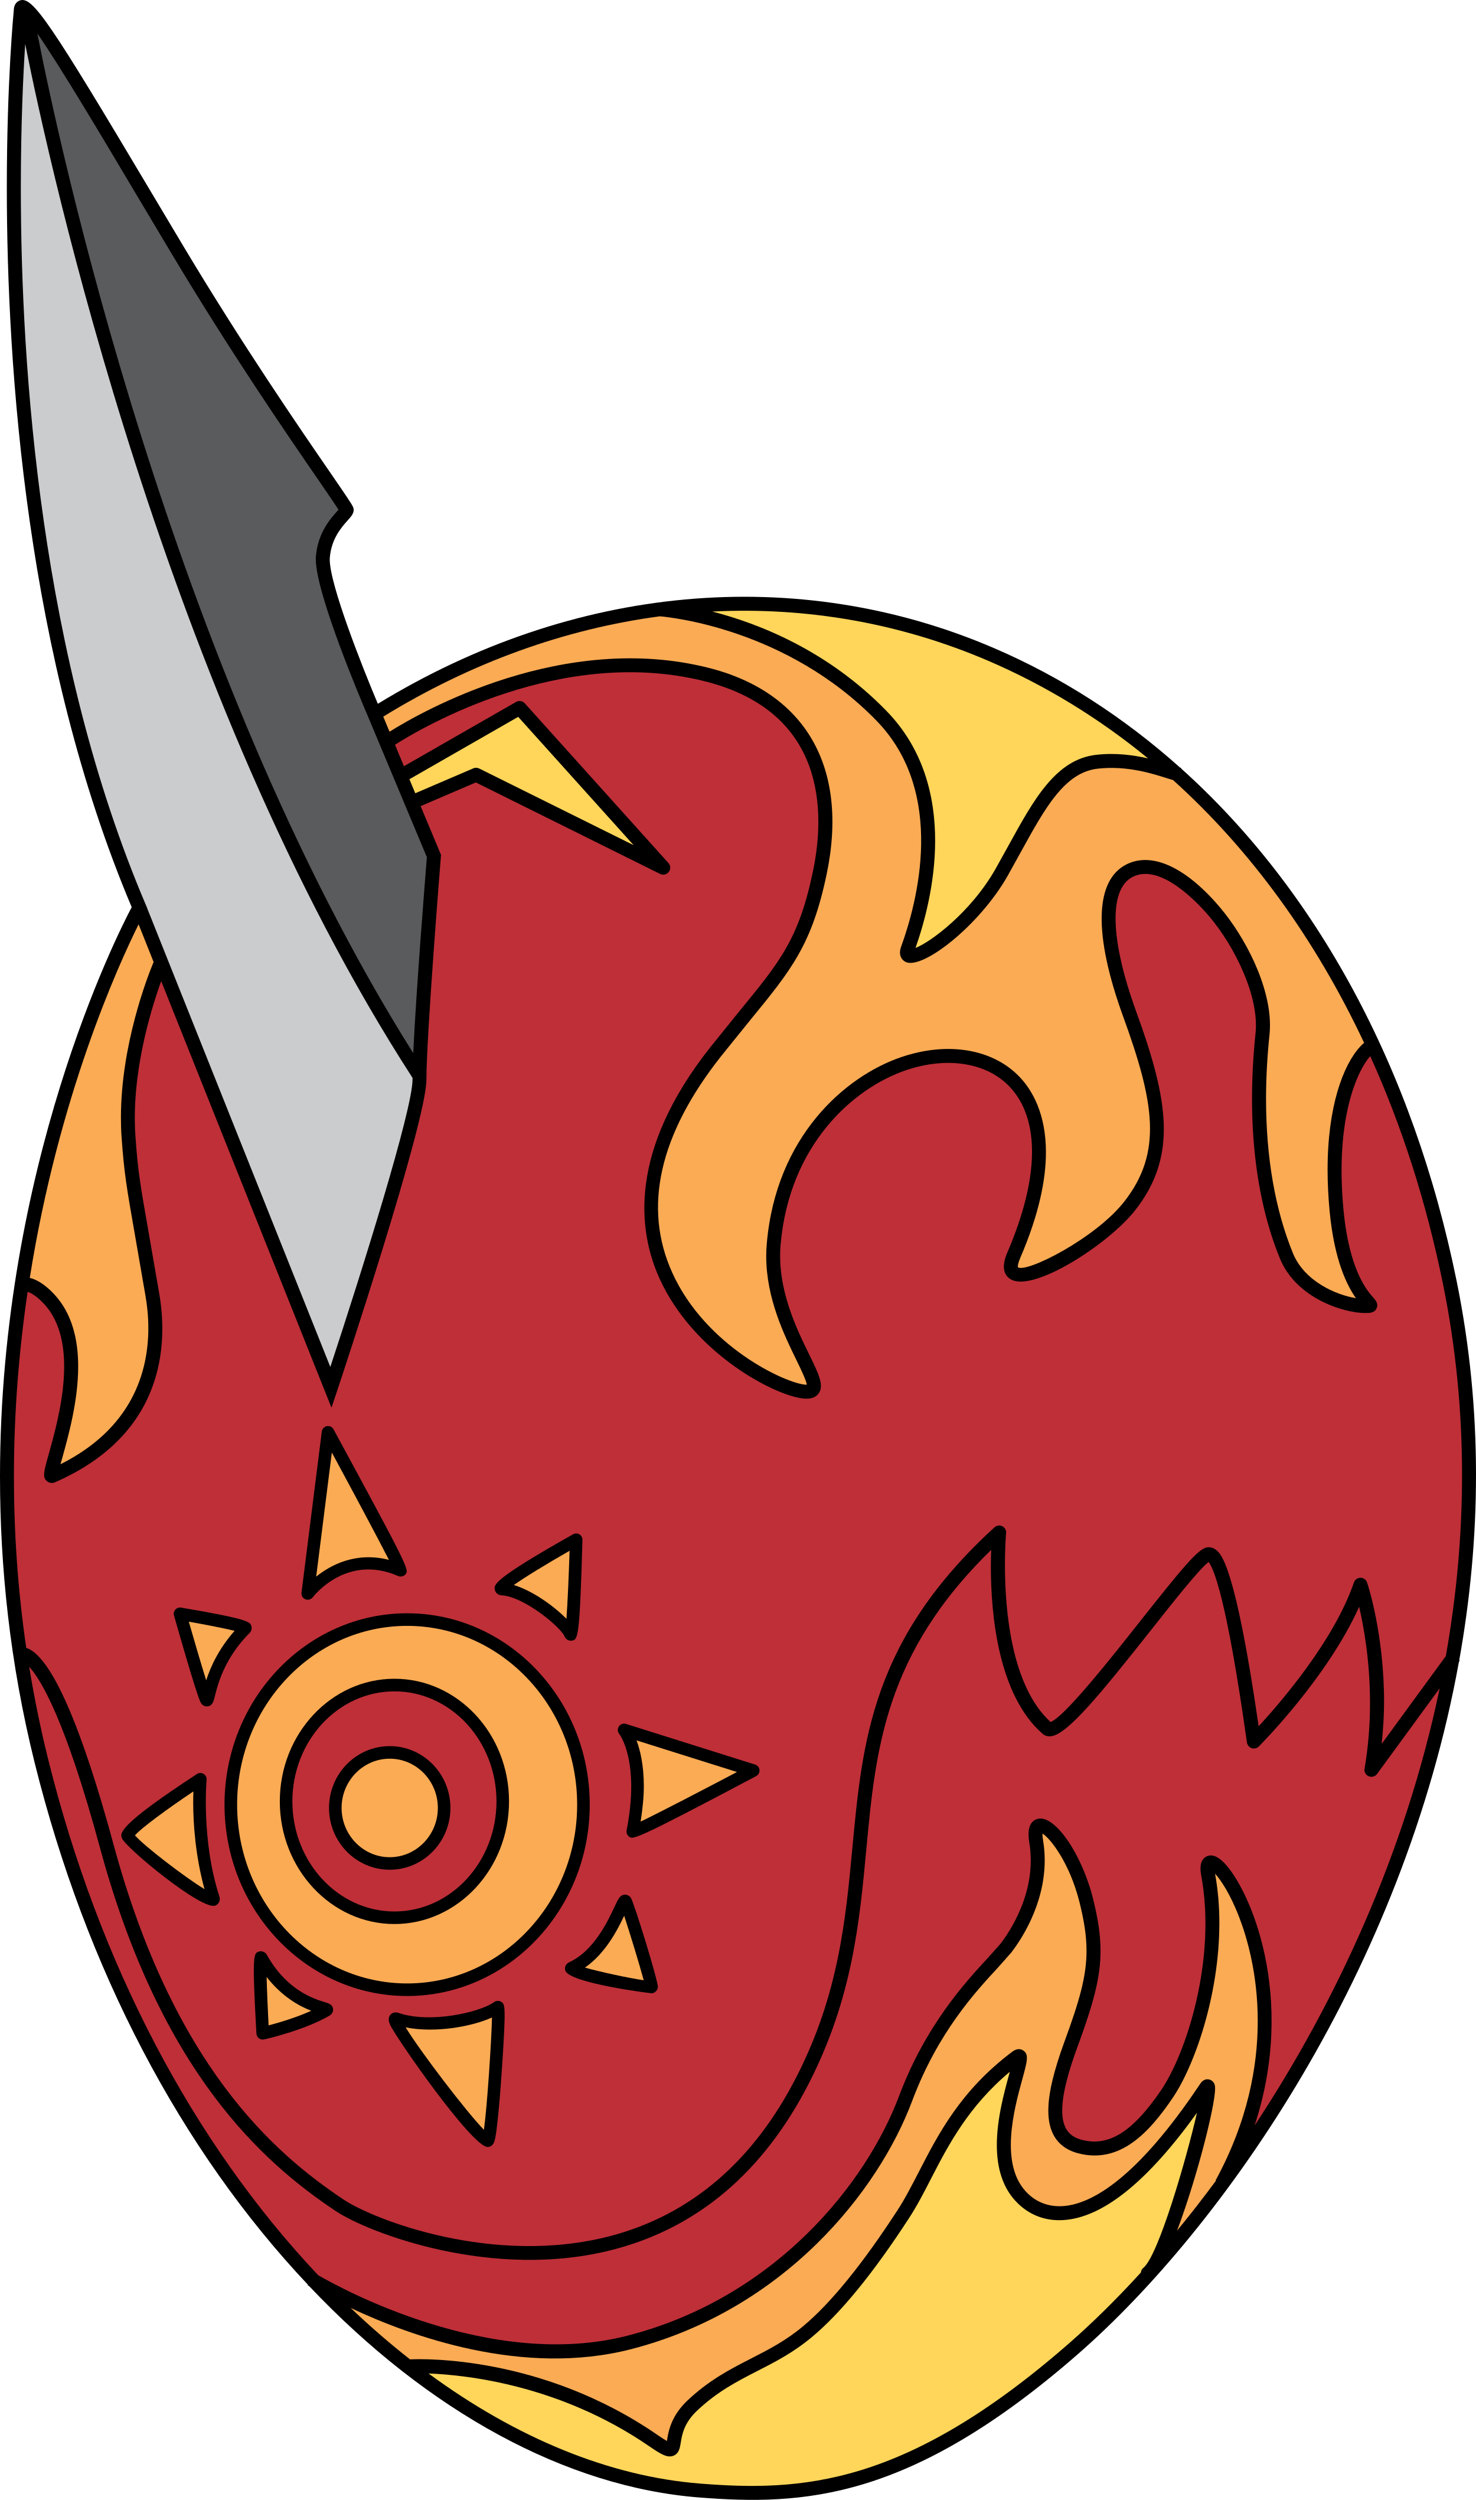
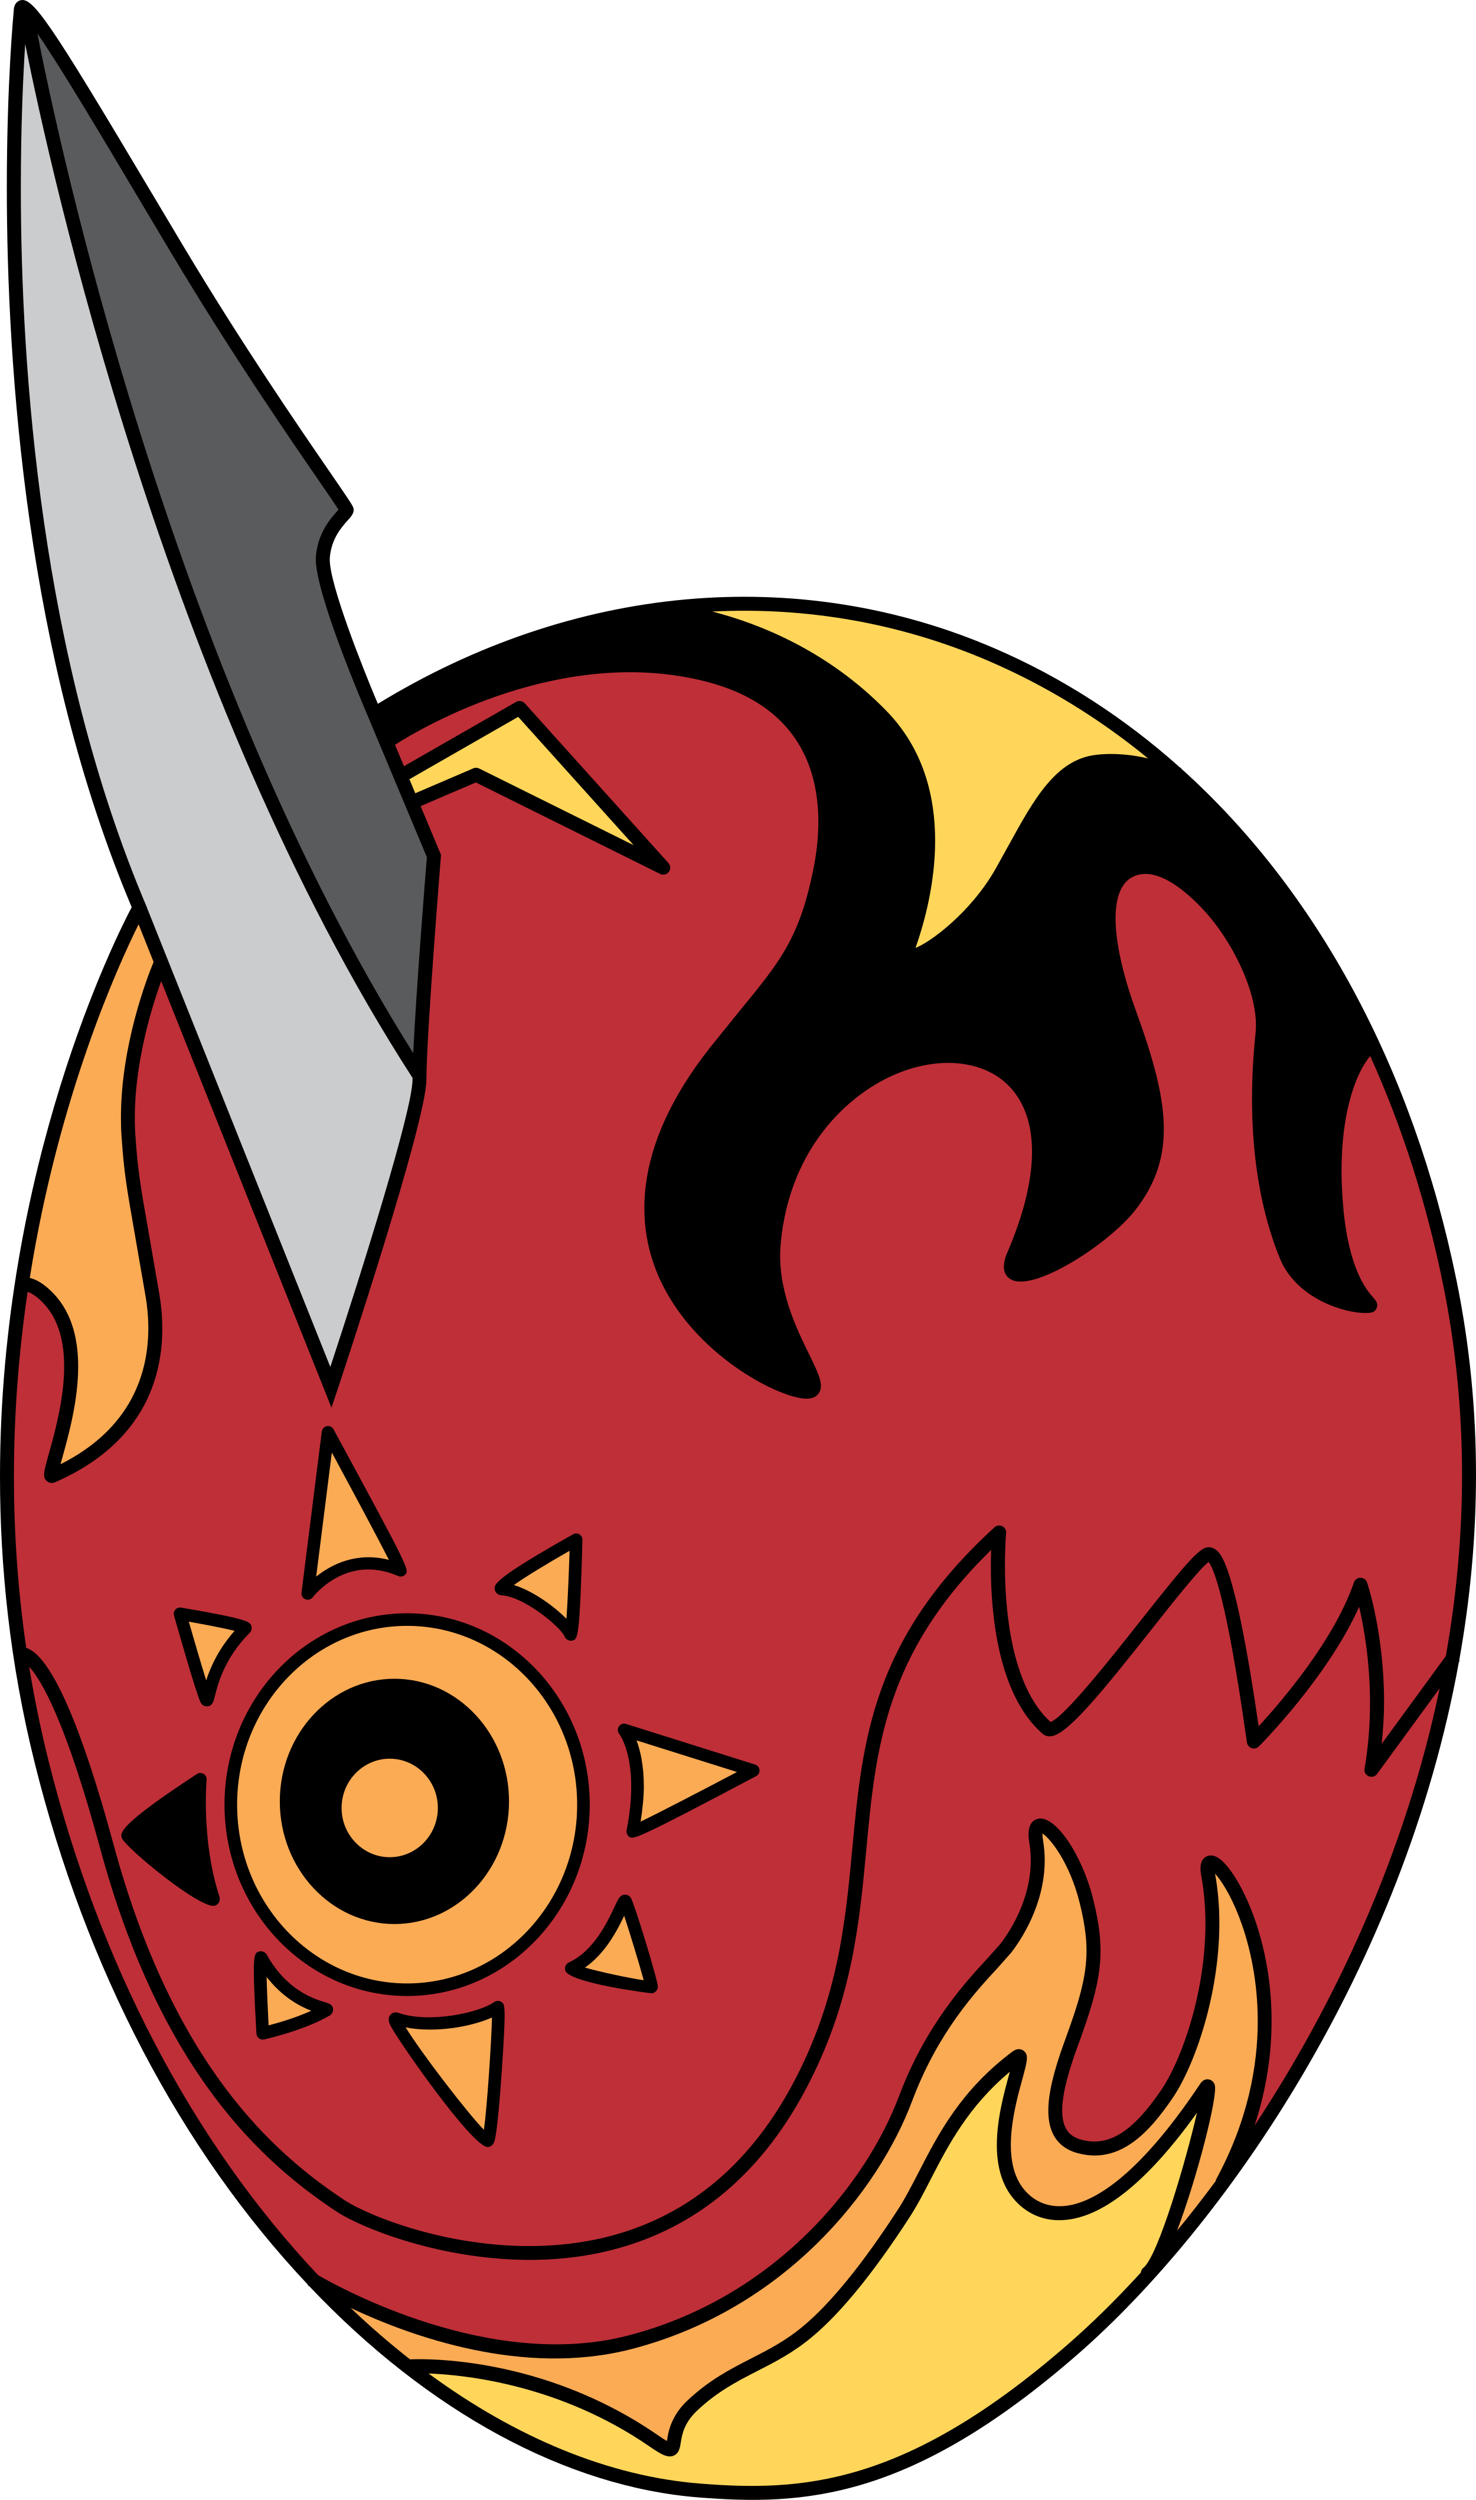
<svg xmlns="http://www.w3.org/2000/svg" version="1.1" id="Layer_1" x="0px" y="0px" viewBox="0 0 120.228 203.56" style="enable-background:new 0 0 120.228 203.56;" xml:space="preserve">
  <g>
    <path d="M118.645,104.285c-3.543-17.382-11.438-31.843-22.441-41.711l0.012-0.042l-0.089-0.025   c-4.561-4.078-9.644-7.366-15.18-9.741c-15.995-6.868-34.246-5.191-50.17,4.543   c-1.307-3.091-3.917-9.707-3.917-11.741c0-0.057,0.002-0.11,0.005-0.16   c0.128-1.557,0.969-2.489,1.464-3.045c0.248-0.274,0.48-0.533,0.48-0.834   c0-0.086-0.02-0.176-0.065-0.27c-0.119-0.263-0.618-0.99-1.821-2.742   c-2.508-3.642-7.172-10.422-12.009-18.51l-2.609-4.374C4.072,1.796,2.682-0.245,1.666,0.022   c-0.157,0.041-0.528,0.206-0.543,0.822c-0.012,0.133-0.567,5.761-0.567,14.429   c0,14.761,1.605,38.33,10.172,58.597C9.508,76.174,0,94.98,0,120.233   c0,7.312,0.797,15.162,2.824,23.31c4.18,16.801,11.879,31.494,22.263,42.504l-0.022,0.037   c0.021,0.014,0.064,0.043,0.126,0.078c9.706,10.248,20.979,16.355,31.744,17.201   c8.451,0.666,17.172,0.273,30.854-11.662c11.905-10.383,26.537-31.422,31.047-56.38   l0.07-0.091l-0.045-0.032C120.624,125.362,120.815,114.924,118.645,104.285z M2.321,104.752   L2.334,104.755c-0.004,0.018-0.015,0.034-0.021,0.049C2.316,104.79,2.318,104.77,2.321,104.752z" />
    <path d="M40.937,128.884L40.937,128.884L40.937,128.884z" />
    <path style="fill:#FFD65A;" d="M80.501,53.809c4.678,2.011,9.035,4.683,13.016,7.948   c-1.184-0.272-2.641-0.473-4.214-0.295c-3.294,0.364-5.085,3.622-7.158,7.394   l-1.072,1.929c-1.995,3.498-5.275,5.937-6.499,6.402c0.689-1.958,1.598-5.197,1.598-8.734   c0-3.576-0.928-7.438-3.949-10.548c-4.804-4.945-10.433-7.139-14.204-8.108   C65.691,49.411,73.333,50.732,80.501,53.809z" />
-     <path style="fill:#FAAB54;" d="M53.745,50.185c0.755,0.061,10.352,0.985,17.663,8.512   c5.702,5.87,3.296,14.81,1.997,18.379c-0.32,0.883,0.256,1.204,0.377,1.259   c1.371,0.633,5.963-2.939,8.279-6.987l1.078-1.946c2.002-3.639,3.584-6.514,6.289-6.812   c2.376-0.264,4.448,0.401,5.682,0.798l0.442,0.131   c6.315,5.69,11.583,12.932,15.562,21.397c-0.111,0.092-0.227,0.203-0.342,0.33   c-1.361,1.496-2.633,4.833-2.633,10.01c0,1.039,0.053,2.156,0.164,3.346   c0.381,4.031,1.422,6.08,2.145,7.106c-1.654-0.27-4.197-1.388-5.129-3.653   c-1.453-3.544-2.193-7.822-2.193-12.572c0-1.692,0.094-3.438,0.283-5.237   c0.027-0.249,0.037-0.503,0.037-0.763c0-3.278-2.037-7.189-4.071-9.594   c-2.762-3.265-5.532-4.543-7.604-3.51c-2.614,1.308-2.714,5.714-0.279,12.407   c2.553,7.017,3.215,11.06,0.087,15.056c-2.34,2.989-7.942,5.821-8.659,5.352   c-0.003-0.007-0.008-0.021-0.008-0.075c0-0.103,0.031-0.312,0.191-0.684   c1.543-3.583,2.094-6.405,2.094-8.609c0-3.154-1.129-5.035-2.076-6.059   c-2.174-2.352-5.902-2.993-9.73-1.68c-4.574,1.562-10.182,6.478-10.93,15.165   c-0.033,0.345-0.048,0.688-0.048,1.027c0,3.448,1.476,6.455,2.482,8.511   c0.353,0.728,0.773,1.598,0.824,1.961c-0.039,0.002-0.077,0.004-0.077,0.004   c-1.618-0.086-8.173-3.108-10.889-9.135c-2.395-5.304-1.059-11.227,3.976-17.605l2.379-2.947   c3.357-4.099,5.039-6.153,6.24-11.945c1.787-8.642-1.721-14.745-9.634-16.743   c-11.849-2.989-23.315,3.532-25.984,5.202L31.218,58.354   C38.392,53.944,46.042,51.208,53.745,50.185z" />
    <path style="fill:#5A5B5D;" d="M11.329,16.215l2.612,4.377c4.853,8.117,9.53,14.917,12.048,18.57   c0.706,1.031,1.318,1.92,1.583,2.34c-0.041,0.046-0.09,0.103-0.09,0.103   c-0.556,0.618-1.59,1.771-1.753,3.713c-0.004,0.067-0.006,0.138-0.006,0.213   c0,2.845,3.8,11.756,4.252,12.812c0,0,4.691,11.206,4.796,11.457   c-0.096,1.193-0.88,10.909-1.111,15.956C13.821,54.231,4.716,11.293,3.045,2.73   C4.886,5.387,8.15,10.866,11.329,16.215z" />
    <path style="fill:#FFD65A;" d="M33.348,63.451c1.748-1.003,8.226-4.716,8.861-5.079   c0.479,0.535,6.743,7.498,9.403,10.448C47.98,67.02,39.032,62.577,39.032,62.577   c-0.149-0.071-0.329-0.079-0.48-0.012l-4.726,2.027L33.348,63.451z" />
-     <path style="fill:#CBCCCE;" d="M1.697,15.295c0-5.168,0.194-9.241,0.355-11.716   C4.06,13.657,13.492,56.672,33.603,87.769c-0.001,0.048-0.001,0.097-0.001,0.142   c0,2.473-4.132,15.627-6.695,23.398c-1.018-2.549-13.673-34.236-14.924-37.365l0.005-0.006   L11.877,73.678C3.292,53.54,1.697,30.02,1.697,15.295z" />
+     <path style="fill:#CBCCCE;" d="M1.697,15.295c0-5.168,0.194-9.241,0.355-11.716   C4.06,13.657,13.492,56.672,33.603,87.769c-0.001,0.048-0.001,0.097-0.001,0.142   c0,2.473-4.132,15.627-6.695,23.398c-1.018-2.549-13.673-34.236-14.924-37.365l0.005-0.006   C3.292,53.54,1.697,30.02,1.697,15.295z" />
    <path style="fill:#FAAB54;" d="M11.29,75.267l1.222,3.067c-0.496,1.188-2.661,6.743-2.661,12.66   c0,0.519,0.013,1.04,0.05,1.565c0.206,2.958,0.414,4.133,1.097,8.039l0.86,4.959   c0.131,0.758,0.224,1.639,0.224,2.599c0,3.563-1.327,8.157-7.156,11.074   c0.052-0.177,0.099-0.354,0.152-0.536c0.491-1.77,1.29-4.621,1.29-7.418   c0-2.16-0.477-4.293-1.936-5.869c-0.831-0.895-1.515-1.236-2.006-1.349   C4.767,89.268,9.636,78.588,11.29,75.267z" />
    <path style="fill:#FFD65A;" d="M87.044,190.844c-13.352,11.65-21.82,12.037-30.021,11.389   c-7.345-0.578-14.947-3.697-22.116-8.965c3.169,0.121,10.754,0.961,17.97,5.922   c0.988,0.68,1.505,0.977,1.998,0.768c0.438-0.188,0.51-0.635,0.578-1.068   c0.102-0.629,0.255-1.58,1.325-2.592c1.657-1.562,3.236-2.371,4.908-3.23   c1.445-0.736,2.938-1.502,4.459-2.775c2.333-1.941,4.998-5.205,7.916-9.701   c0.641-0.984,1.2-2.064,1.787-3.211c1.427-2.768,3.047-5.865,6.408-8.68   c-0.025,0.08-0.043,0.164-0.065,0.242c-0.403,1.469-0.993,3.617-0.993,5.721   c0,1.781,0.423,3.527,1.75,4.791c0.742,0.711,2.032,1.514,3.956,1.297   c3.145-0.346,6.702-3.293,10.595-8.713c-0.865,3.797-3.144,11.623-4.361,12.623   c-0.128,0.096-0.191,0.234-0.207,0.383C90.936,187.233,88.952,189.18,87.044,190.844z" />
    <path style="fill:#FAAB54;" d="M95.878,181.639c1.662-4.402,3.318-10.934,3.074-11.848   c-0.067-0.25-0.259-0.432-0.498-0.469c-0.188-0.033-0.458,0.006-0.692,0.359   c-5.194,7.787-8.837,9.705-10.979,9.941c-1.49,0.164-2.483-0.449-3.051-0.994   c-2.393-2.283-1.127-6.904-0.441-9.387c0.385-1.42,0.531-1.949,0.061-2.27   c-0.148-0.103-0.463-0.227-0.885,0.088c-4.204,3.154-6.023,6.684-7.625,9.797   c-0.58,1.119-1.119,2.176-1.732,3.113c-2.857,4.398-5.444,7.578-7.686,9.447   c-1.43,1.195-2.801,1.895-4.25,2.637c-1.676,0.857-3.403,1.742-5.176,3.416   c-1.35,1.275-1.554,2.547-1.663,3.234c0,0-0.008,0.043-0.01,0.064   c-0.17-0.094-0.413-0.246-0.803-0.518c-9.365-6.438-19.053-6.182-20.123-6.129   c-1.643-1.289-3.257-2.682-4.836-4.189c4.859,2.293,14.029,5.623,22.831,3.361   c12.517-3.221,20.161-12.896,22.903-20.207c2.094-5.586,5.156-8.887,6.985-10.861   l1.087-1.227c0.695-0.896,2.728-3.824,2.728-7.512c0-0.525-0.041-1.066-0.133-1.619   c-0.039-0.223-0.049-0.385-0.049-0.5c0-0.029,0.004-0.037,0.004-0.062   c0.638,0.395,2.207,2.377,3.011,5.582c0.38,1.523,0.573,2.758,0.573,3.965   c0,2.098-0.588,4.107-1.8,7.406c-0.878,2.404-1.312,4.221-1.312,5.604   c0,0.781,0.137,1.426,0.411,1.955c0.394,0.76,1.069,1.268,1.996,1.516   c3.462,0.922,5.843-1.746,7.709-4.482c1.766-2.58,3.816-8.361,3.816-14.26   c0-1.35-0.108-2.701-0.351-4.023c0.471,0.52,1.237,1.643,1.977,3.572   c0.617,1.607,1.502,4.586,1.502,8.432c0,3.676-0.807,8.148-3.434,12.977l0.034,0.016   C98.002,178.988,96.938,180.346,95.878,181.639z" />
    <path style="fill:#BF2F38;" d="M102.192,173.08c3.459-10.521-0.397-19.27-2.492-21.406   c-0.54-0.547-1.023-0.715-1.44-0.498c-0.636,0.332-0.466,1.252-0.413,1.551   c1.262,6.811-1.211,14.461-3.277,17.484c-2.33,3.412-4.27,4.613-6.476,4.027   c-0.619-0.166-1.035-0.477-1.283-0.947c-0.591-1.135-0.285-3.246,0.963-6.643   c1.967-5.359,2.372-7.59,1.261-12.035c-0.911-3.637-3.082-6.803-4.469-6.516   c-0.463,0.1-0.963,0.516-0.723,1.961c0.662,3.973-1.645,7.316-2.37,8.244   l-1.027,1.15c-1.762,1.906-5.042,5.441-7.216,11.232c-2.646,7.053-10.027,16.396-22.125,19.508   c-11.131,2.859-23.335-3.853-25.191-4.928C15.662,174.399,8.061,159.879,3.926,143.268   c-0.634-2.547-1.143-5.065-1.55-7.547c0.948,1.022,2.941,4.295,5.771,14.748   c4.968,18.348,13.337,25.666,19.205,29.576c2.603,1.738,12.809,5.705,22.643,3.125   c6.903-1.803,12.27-6.389,15.941-13.625c3.496-6.877,4.076-13.023,4.631-18.965   c0.764-8.186,1.514-15.937,10.17-24.375c-0.015,0.396-0.026,0.833-0.026,1.355   c0,3.799,0.562,10.426,4.205,13.612c0.125,0.113,0.347,0.238,0.676,0.209   c1.33-0.123,3.977-3.356,8.182-8.669c1.786-2.266,3.972-5.021,4.673-5.519   c0.398,0.486,1.462,2.888,3.122,14.696c0.035,0.215,0.182,0.393,0.387,0.461   c0.201,0.064,0.43,0.012,0.58-0.137c0.25-0.252,5.615-5.669,8.174-11.376   c0.387,1.656,0.885,4.468,0.885,7.828c0,1.673-0.123,3.482-0.443,5.353   c-0.008,0.031-0.012,0.064-0.012,0.096c0,0.225,0.135,0.434,0.346,0.521   c0.246,0.105,0.529,0.027,0.68-0.184l5.104-6.979   C114.458,150.961,108.718,163.211,102.192,173.08z" />
    <path style="fill:#BF2F38;" d="M117.772,134.848c-0.812,1.112-3.775,5.167-5.227,7.154   c0.119-1.176,0.195-2.326,0.195-3.404c0-5.509-1.307-9.519-1.385-9.736   c-0.072-0.229-0.289-0.385-0.537-0.387c-0.242-0.001-0.455,0.152-0.535,0.385   c-1.627,4.742-5.967,9.767-7.76,11.705c-1.919-13.224-3.078-14.083-3.519-14.396   c-0.277-0.195-0.543-0.197-0.707-0.166c-0.734,0.148-1.995,1.678-5.419,6.003   c-2.338,2.96-6.206,7.848-7.307,8.211c-3.215-2.93-3.713-9.187-3.713-12.753   c0-1.548,0.088-2.586,0.093-2.623c0.001-0.016,0.006-0.034,0.006-0.055   c0-0.213-0.122-0.41-0.315-0.508c-0.213-0.104-0.465-0.068-0.639,0.092   c-9.982,9.121-10.754,17.373-11.573,26.105c-0.546,5.836-1.109,11.871-4.509,18.555   c-3.522,6.936-8.64,11.322-15.212,13.047c-9.463,2.477-19.238-1.312-21.729-2.975   c-5.715-3.811-13.871-10.951-18.738-28.934c-2.607-9.611-5.018-15.124-6.982-15.941   c-0.042-0.018-0.081-0.027-0.122-0.039c-0.703-4.823-1.004-9.5-1.004-13.969   c0-5.336,0.431-10.371,1.116-15.027c0.286,0.092,0.75,0.349,1.341,0.986   c2.918,3.15,1.207,9.27,0.384,12.212c-0.417,1.49-0.529,1.894-0.155,2.217   c0.18,0.155,0.434,0.192,0.667,0.091c8.987-3.932,9.178-11.291,8.49-15.331l-0.861-4.965   c-0.695-3.957-0.885-5.02-1.087-7.923c-0.344-5.042,1.247-10.225,2.101-12.587l13.871,34.731   l0.496-1.474c0.291-0.887,7.237-21.759,7.237-25.238c0-3.605,1.168-18.012,1.178-18.157   l0.011-0.14l-1.66-3.973c0.883-0.38,4.117-1.766,4.497-1.928   c0.453,0.225,15.011,7.45,15.011,7.45c0.248,0.121,0.543,0.052,0.708-0.169   c0.163-0.215,0.153-0.52-0.033-0.721l-11.7-13.004   c-0.179-0.198-0.474-0.247-0.707-0.113l-9.135,5.235l-0.73-1.746   c2.185-1.393,13.562-8.116,25.256-5.165c9.915,2.503,9.771,10.728,8.802,15.408   c-1.137,5.519-2.664,7.381-6.008,11.457l-2.391,2.963   c-6.623,8.393-5.899,14.842-4.12,18.778c2.792,6.191,9.581,9.681,11.86,9.803   c0.531,0.027,0.914-0.12,1.127-0.449c0.436-0.651-0.029-1.594-0.789-3.152   c-1.051-2.144-2.633-5.379-2.326-8.938c0.709-8.143,5.925-12.735,10.17-14.189   c3.396-1.165,6.664-0.637,8.531,1.377c2.45,2.647,2.365,7.424-0.232,13.448   c-0.572,1.328-0.168,1.922,0.273,2.183c1.848,1.096,7.978-2.863,10.146-5.628   c3.436-4.393,2.725-8.885,0.086-16.146c-2.148-5.902-2.255-10.015-0.283-10.998   c2.281-1.141,5.344,2.183,6.229,3.227c2.108,2.493,4.077,6.556,3.767,9.5   c-0.736,7.036-0.051,13.384,1.99,18.362c1.363,3.313,5.316,4.43,6.908,4.43   c0.422,0,0.789,0,0.959-0.384c0.172-0.377-0.082-0.66-0.266-0.869   c-0.484-0.545-1.963-2.206-2.43-7.171c-0.707-7.48,1.166-11.358,2.18-12.496   c2.568,5.673,4.564,11.878,5.918,18.514C119.659,114.947,119.483,125.19,117.772,134.848z" />
    <path d="M26.628,116.128c-0.221,0.045-0.386,0.219-0.416,0.439l-1.653,13.121   c-0.029,0.229,0.099,0.451,0.312,0.537c0.216,0.088,0.46,0.02,0.604-0.161   c0.111-0.147,2.78-3.553,6.952-1.732c0.205,0.088,0.441,0.038,0.588-0.124   c0.329-0.363,0.355-0.391-5.846-11.818C27.066,116.192,26.845,116.088,26.628,116.128z" />
    <path d="M46.682,124.934c-6.567,3.693-6.468,4.119-6.374,4.529   c0.048,0.201,0.22,0.425,0.566,0.442l0,0c1.809,0.108,4.805,2.586,5.111,3.347   c0.091,0.223,0.35,0.385,0.59,0.343c0.503-0.089,0.641-0.115,0.868-8.2   c0.007-0.184-0.088-0.358-0.245-0.454C47.042,124.845,46.844,124.842,46.682,124.934z" />
    <path d="M50.414,140.578c-0.129,0.186-0.118,0.434,0.024,0.609   c0.018,0.021,1.709,2.195,0.604,7.854c-0.039,0.189,0.042,0.395,0.197,0.512   c0.334,0.25,0.439,0.324,10.354-4.928c0.184-0.098,0.287-0.291,0.272-0.498   c-0.018-0.207-0.159-0.381-0.357-0.441l-10.517-3.31   C50.769,140.305,50.538,140.393,50.414,140.578z" />
    <path d="M40.248,163.026c-1.144,0.83-5.224,1.773-7.803,0.875l0,0   c-0.236-0.078-0.47-0.027-0.63,0.141c-0.272,0.295-0.102,0.688-0.037,0.834   c0.421,0.963,6.66,9.949,7.945,9.949c0.122,0,0.415-0.047,0.549-0.461   c0.255-0.789,0.532-4.697,0.61-5.879c0.352-5.191,0.244-5.268-0.026-5.461   C40.679,162.895,40.428,162.895,40.248,163.026z" />
    <path d="M16.04,144.455c-6.498,4.246-6.262,4.836-6.107,5.227   c0.324,0.803,6.497,5.885,7.597,5.488c0.261-0.098,0.457-0.385,0.337-0.756   c-1.48-4.564-1.042-9.436-1.038-9.484c0.019-0.191-0.074-0.385-0.245-0.484   C16.416,144.342,16.202,144.344,16.04,144.455z" />
    <path d="M50.88,154.279c-0.374,0.029-0.509,0.316-0.836,1.012   c-0.54,1.156-1.666,3.564-3.682,4.492c-0.265,0.125-0.397,0.398-0.317,0.67   c0.307,1.033,7.001,1.867,7.066,1.859c0.249-0.035,0.478-0.275,0.478-0.529   c0-0.516-1.923-6.82-2.21-7.258C51.278,154.371,51.063,154.264,50.88,154.279z" />
    <path d="M14.285,131.067c-0.116,0.131-0.163,0.309-0.111,0.478   c0.182,0.647,1.794,6.331,2.16,7.064c0.177,0.353,0.478,0.346,0.567,0.337   c0.407-0.043,0.491-0.383,0.605-0.85c0.231-0.918,0.764-3.072,2.84-5.144   c0.132-0.136,0.191-0.36,0.129-0.542c-0.107-0.34-0.177-0.566-5.725-1.506   C14.578,130.874,14.402,130.936,14.285,131.067z" />
    <path d="M21.115,158.904c-0.467,0.137-0.593,0.172-0.228,6.689   c0.012,0.152,0.086,0.289,0.203,0.381c0.126,0.092,0.275,0.125,0.424,0.092   c0.135-0.029,3.289-0.74,5.35-1.951c0.172-0.103,0.292-0.328,0.267-0.529   c-0.041-0.363-0.35-0.459-0.678-0.555c-0.841-0.256-3.087-0.934-4.72-3.859   C21.614,158.961,21.344,158.838,21.115,158.904z" />
    <path style="fill:#FAAB54;" d="M22.792,146.682c0,5.506,4.19,9.988,9.337,9.988   c5.146,0,9.334-4.482,9.334-9.988c0-5.504-4.188-9.984-9.334-9.984   C26.982,136.698,22.792,141.178,22.792,146.682z" />
    <path d="M18.288,146.947c0,8.596,6.675,15.584,14.873,15.584c8.202,0,14.876-6.988,14.876-15.584   c0-8.589-6.674-15.581-14.876-15.581C24.962,131.366,18.288,138.358,18.288,146.947z" />
    <path style="fill:#FAAB54;" d="M19.314,146.947c0-8.025,6.212-14.556,13.847-14.556   c7.639,0,13.851,6.531,13.851,14.556c0,8.031-6.212,14.561-13.851,14.561   C25.526,161.508,19.314,154.979,19.314,146.947z" />
    <path d="M22.792,146.682c0,5.506,4.19,9.988,9.337,9.988c5.146,0,9.334-4.482,9.334-9.988   c0-5.504-4.188-9.984-9.334-9.984C26.982,136.698,22.792,141.178,22.792,146.682z" />
-     <path style="fill:#BF2F38;" d="M23.815,146.682c0-4.938,3.73-8.958,8.314-8.958   c4.582,0,8.312,4.021,8.312,8.958c0,4.943-3.73,8.965-8.312,8.965   C27.545,155.647,23.815,151.625,23.815,146.682z" />
    <path style="fill:#FAAB54;" d="M27.03,118.276c1.673,3.096,3.741,6.953,4.651,8.742   c-2.686-0.688-4.754,0.418-5.927,1.363C26.004,126.416,26.759,120.416,27.03,118.276z" />
    <path style="fill:#FAAB54;" d="M46.397,126.276c-0.072,2.129-0.164,4.284-0.258,5.541   c-1.012-1.035-2.767-2.292-4.286-2.751C42.761,128.421,44.566,127.321,46.397,126.276z" />
    <path style="fill:#FAAB54;" d="M52.443,145.461c0-1.734-0.297-2.949-0.594-3.744   c1.615,0.51,6.565,2.066,8.182,2.574c-2.77,1.459-6.315,3.303-7.85,4.039   C52.348,147.266,52.443,146.283,52.443,145.461z" />
    <path style="fill:#FAAB54;" d="M40.075,164.278c-0.046,1.978-0.394,7.264-0.657,9.148   c-1.424-1.457-5.18-6.379-6.375-8.34C35.416,165.555,38.401,165.041,40.075,164.278z" />
-     <path style="fill:#FAAB54;" d="M15.754,145.871c-0.012,0.266-0.017,0.562-0.017,0.91   c0,1.715,0.182,4.357,0.921,7.049c-1.57-0.949-4.943-3.531-5.663-4.381   C11.47,148.879,13.608,147.309,15.754,145.871z" />
    <path style="fill:#FAAB54;" d="M50.843,155.994c0.468,1.422,1.272,4.064,1.591,5.252   c-1.132-0.16-3.532-0.668-4.788-1.029C49.32,159.061,50.297,157.147,50.843,155.994z" />
    <path style="fill:#FAAB54;" d="M15.379,132.051c1.469,0.258,2.929,0.549,3.729,0.743   c-1.321,1.503-1.976,2.981-2.312,4.037C16.395,135.551,15.832,133.631,15.379,132.051z" />
    <path style="fill:#FAAB54;" d="M21.717,160.979c1.269,1.627,2.683,2.385,3.635,2.754   c-1.263,0.57-2.688,0.986-3.474,1.189C21.804,163.471,21.742,162.024,21.717,160.979z" />
    <ellipse cx="31.745" cy="147.216" rx="4.944" ry="5.033" />
    <path style="fill:#FAAB54;" d="M27.824,147.217c0-2.213,1.761-4.01,3.921-4.01   c2.162,0,3.921,1.797,3.921,4.01c0,2.209-1.759,4.012-3.921,4.012   C29.585,151.229,27.824,149.426,27.824,147.217z" />
  </g>
</svg>